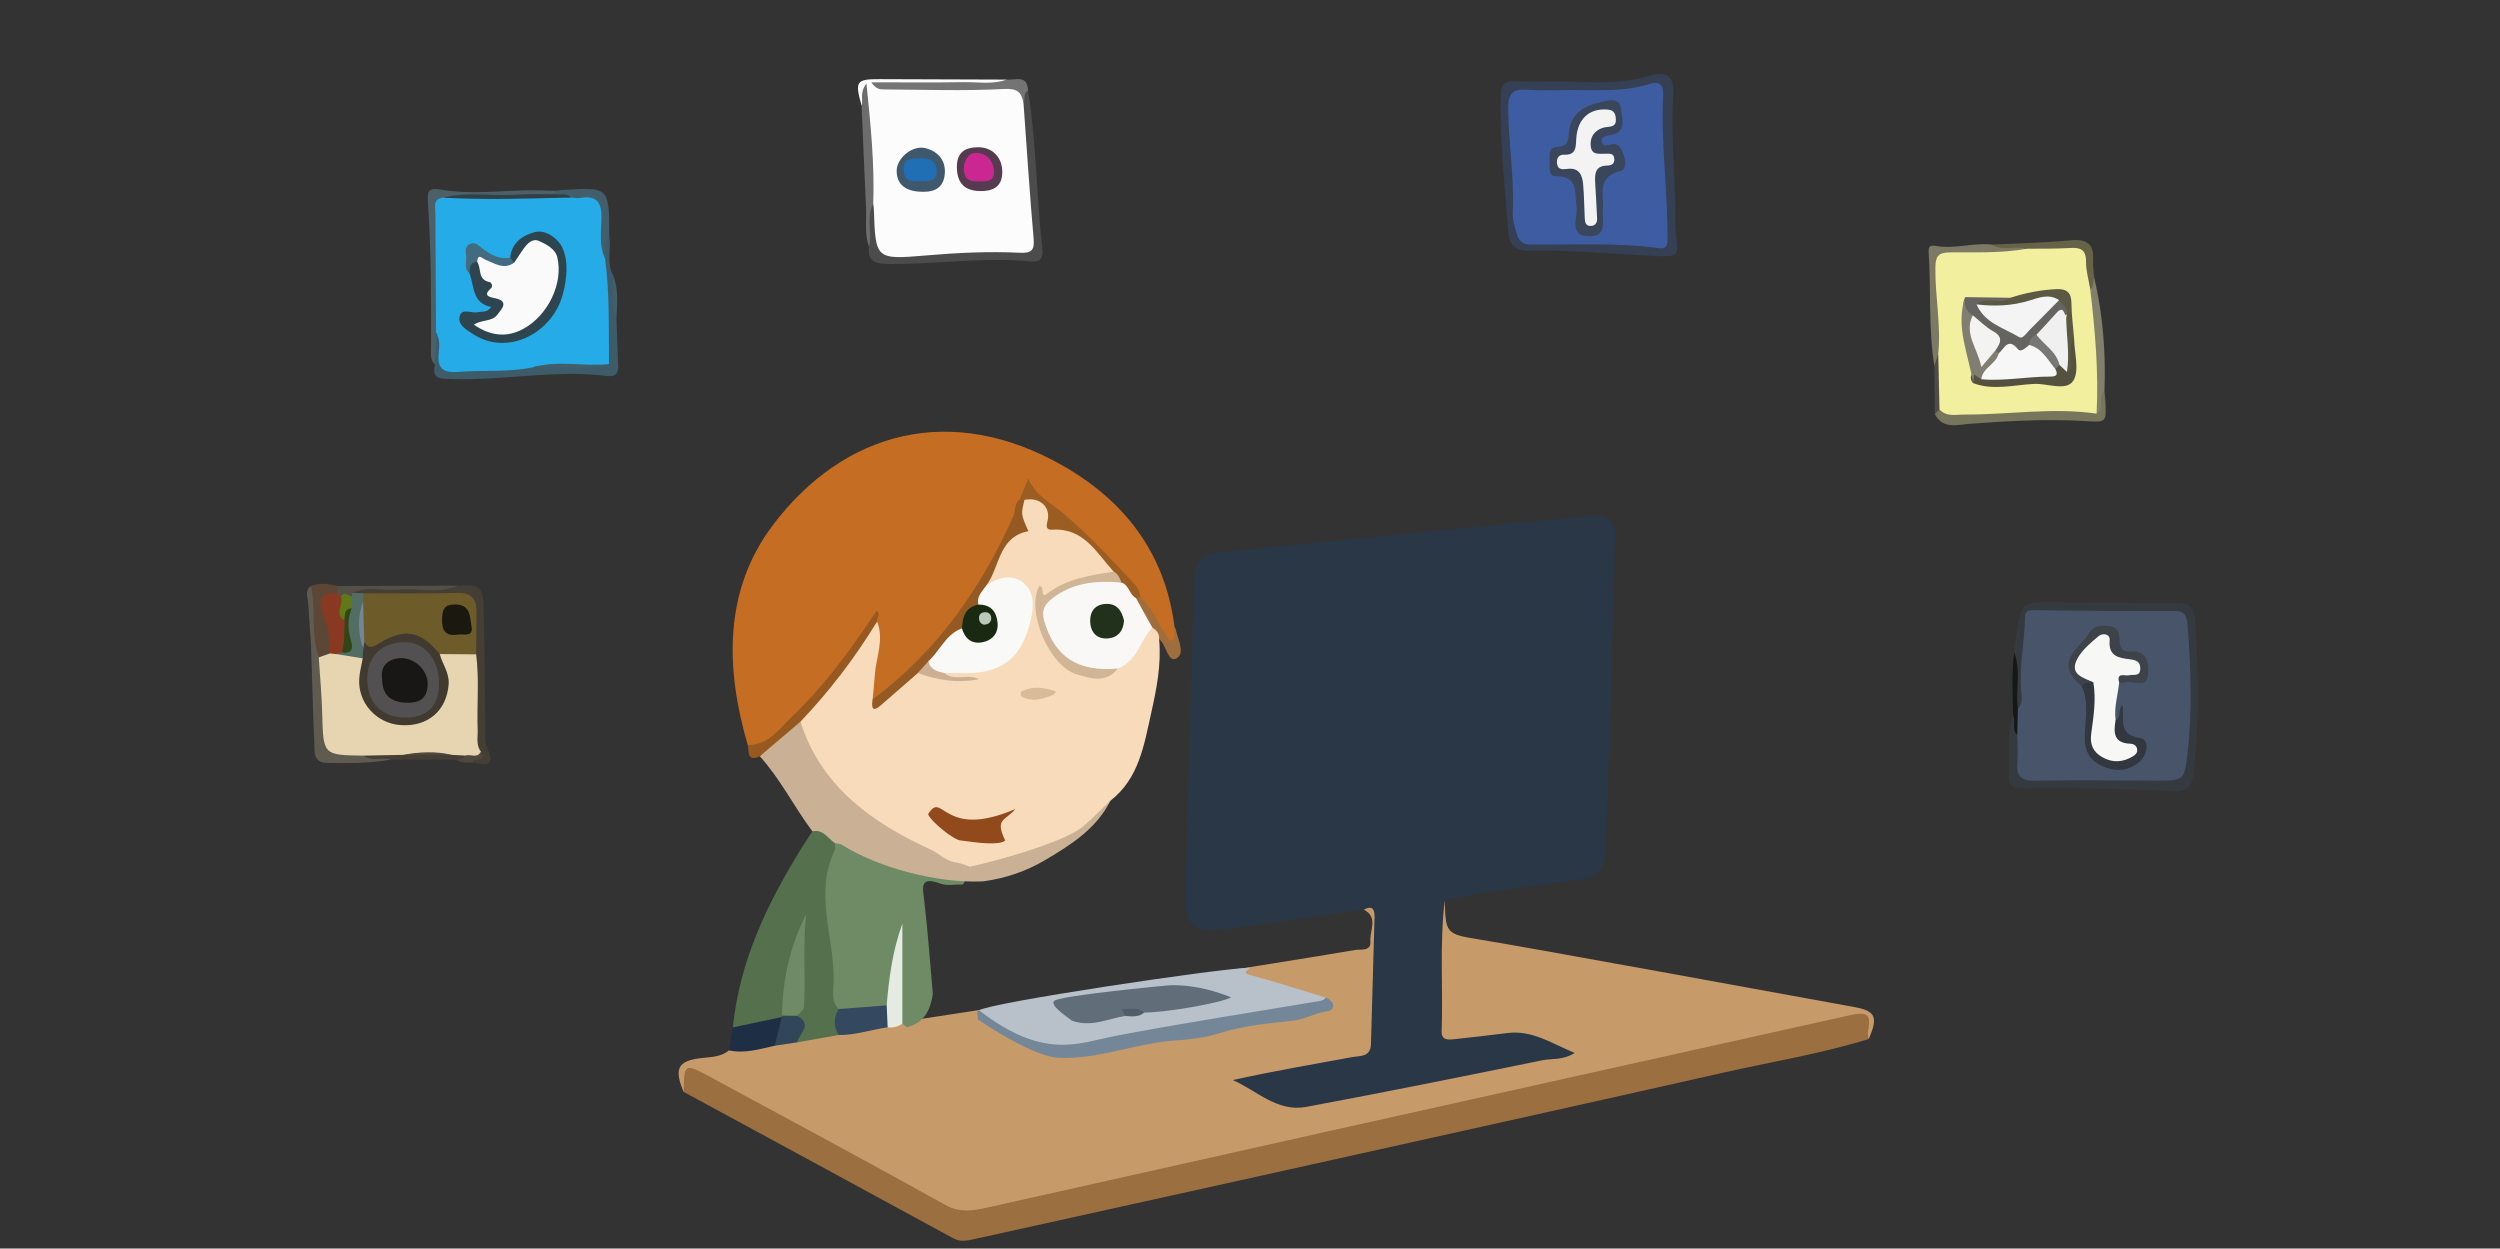
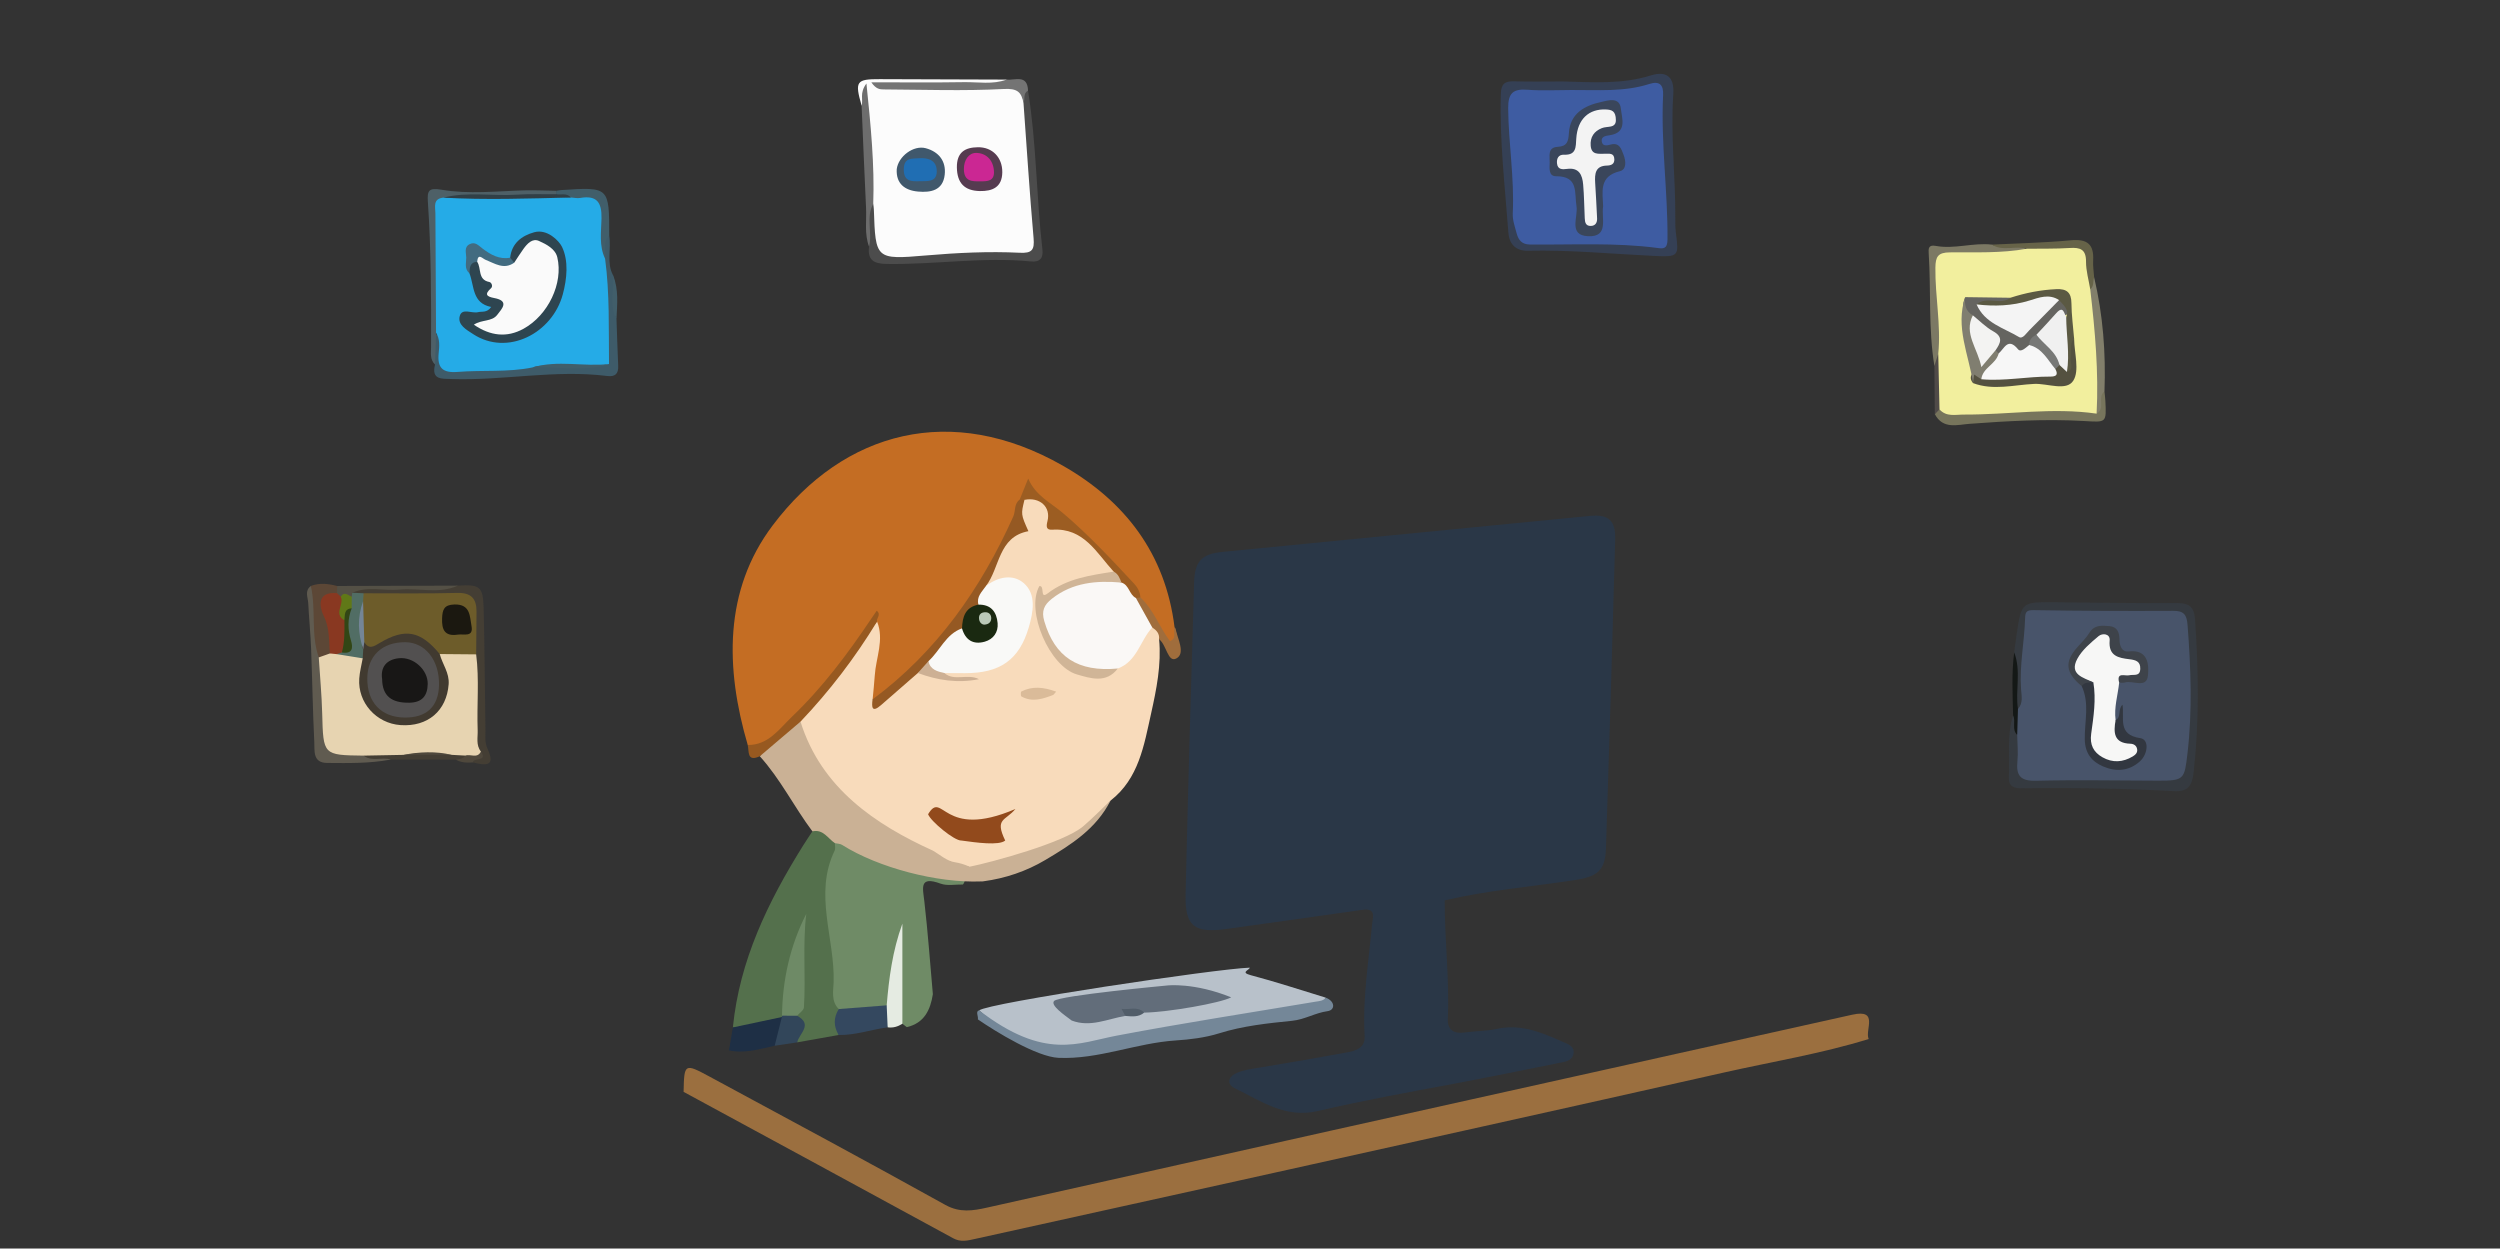
<svg xmlns="http://www.w3.org/2000/svg" version="1.1" id="Capa_1" x="0px" y="0px" width="600px" height="299.643px" viewBox="0 0 600 299.643" enable-background="new 0 0 600 299.643" xml:space="preserve">
  <rect x="0" y="0" width="600" height="299.643" fill="#333333" stroke="none" />
  <g>
    <path fill="#2A3747" d="M327.329,218.313c-11.039,1.558-22.072,3.141-33.117,4.656c-7.614,1.045-9.844-0.706-9.669-8.292   c0.575-25.015,1.296-50.026,2.051-75.036c0.152-5.026,1.917-6.704,6.821-7.186c29.388-2.887,58.773-5.767,88.163-8.637   c4.415-0.431,6.191,1.054,6.068,5.593c-0.669,24.71-1.4,49.42-2.213,74.125c-0.177,5.372-1.952,6.835-7.521,7.688   c-10.396,1.591-20.91,2.449-31.185,4.86c-0.031,9.468,1.171,18.9,0.743,28.384c-0.129,2.831,1.583,3.688,4.11,3.324   c2.539-0.364,5.158-0.312,7.634-0.855c5.73-1.268,10.701,0.819,15.679,3.032c1.3,0.578,3.153,1.097,2.731,3.02   c-0.38,1.729-2.161,1.856-3.646,2.154c-8.574,1.718-17.141,3.493-25.737,5.094c-10.677,1.988-21.373,3.932-31.938,6.404   c-7.858,1.84-13.664-2.419-19.928-5.449c-1.975-0.955-1.742-2.69,0.401-3.663c1.663-0.752,3.479-0.973,5.266-1.265   c7.145-1.167,14.276-2.402,21.396-3.719c2.269-0.42,4.235-1.21,4.078-3.915c-0.526-9.061,0.974-17.964,1.797-26.925   C329.438,220.393,330.338,218.044,327.329,218.313z" />
-     <path fill="#C79A6A" d="M327.329,218.313c2.345-1.258,2.598,0.314,2.555,1.989c-0.263,10.086-0.589,20.171-0.85,30.258   c-0.081,3.22-2.693,2.813-4.57,3.157c-9.468,1.747-18.954,3.354-28.585,5.5c5.758,2.522,10.64,7.734,17.604,6.438   c18.937-3.521,37.814-7.337,56.687-11.19c2.308-0.472,4.825,0.052,7.766-1.756c-5.589-2.322-10.18-5.508-16.103-4.786   c-4.183,0.509-8.361,1.021-12.553,1.458c-1.467,0.153-3.369,0.461-3.285-1.854c0.378-10.479-0.518-20.991,0.741-31.446   c0.245,7.813,0.198,8.107,8.179,9.373c9.688,1.533,74.704,13.425,90.211,16.254c5.025,0.917,5.676,2.428,3.356,7.66   c-2.551-4.863-2.522-4.743-8.063-3.54c-45.046,9.79-89.951,20.188-135.015,29.903c-22.674,4.891-45.289,10.05-67.897,15.229   c-4.841,1.107-8.989,0.51-13.367-1.957c-17.452-9.829-35.379-18.794-52.791-28.708c-4.791-2.729-4.827-2.663-7.283,1.75   c-2.33-5.552-1.415-7.415,4.115-8.094c2.366-0.289,4.796-0.209,6.771-1.865c3.393-1.703,7.283-0.856,10.763-2.124   c1.854-0.37,3.679-0.936,5.592-0.981c3.345-0.285,6.535-1.459,9.88-1.732c3.819-0.005,7.441-1.292,11.189-1.746   c1.378-0.061,2.735-0.414,4.128-0.32c0.705,0.151,100.271-15.667,108.652-17.181c1.378-0.248,3.959,0.417,3.742-2.089   C328.676,223.37,330.893,220.183,327.329,218.313z" />
    <path fill="#C46D23" d="M179.454,178.792c-5.391-18.423-5.773-37.096,5.987-52.696c17.184-22.793,43.03-29.495,69.588-14.363   c15.007,8.551,24.675,21.177,26.86,38.788c0.448,1.405,1.131,3.183-0.485,3.927c-1.973,0.912-2.205-1.45-3.03-2.471   c-1.958-2.416-3.262-5.281-5.085-7.793c-4.356-7.729-11.321-13.094-17.556-19.089c-2.759-2.653-5.798-5.069-8.834-7.473   c-0.742,0.847-0.836,1.948-1.396,2.814c-6.792,18.015-17.145,33.526-32.218,45.684c-1.208,0.975-2.396,3.021-4.484,1.237   c-1.217-3.037,0.092-5.959,0.491-8.896c0.386-2.846,0.785-5.67,0.634-8.512c0.596-0.028-0.45-0.024-0.033-0.439   c0.301-0.299-0.115-0.688-0.229-0.475c-4.195,7.714-10.236,14.021-15.741,20.735c-2.894,3.526-6.586,6.145-10.166,8.874   C182.445,179.646,180.942,180.524,179.454,178.792z" />
    <path fill="#F8DBBB" d="M276.671,150.211c-1.62-0.029-2.563,1-2.98,2.311c-1.08,3.38-3.68,5.37-6.29,7.392   c-4.278,2.278-8.22,1.869-11.568-1.12c-4.762-4.26-5.83-9.979-6.459-15.892c0.398-0.13,0.64-0.01,0.76,0.342   c5.82-2.2,11.93-3.562,17.67-5.99c-3.063-4.609-6.521-8.87-11.83-10.939c-1.65-0.648-2.59-0.891-3-3.01   c-0.67-3.431-4.979-5.04-7.66-3.391c-0.6,1.68-1.43,3.318-0.75,5.18c0.26,0.7,0.58,1.421-0.318,1.95   c-4.62,2.729-5.012,8.261-7.94,12.108c-0.49,0.642-0.16,1.42,0.64,1.842c0.92,0.061,1.75-0.33,2.63-0.5   c4.771-0.9,6.45,0.42,6.632,5.158c0.31,8.66-5.16,14.38-13.95,14.71c-2.01,0.07-4.271-0.58-5.83,1.42   c0.359,0.41,0.75,0.7,1.14,0.882c0.65,0.17,1.29,0.3,1.94,0.38c1.398-0.05,2.8-0.562,3.96-0.239c-1.33,0.38-2.65,0.409-3.96,0.239   c-0.66,0.021-1.312-0.062-1.94-0.38c-2.09-0.521-4.18-1.359-6.318-1.91c-2.762-0.021-3.87,2.46-5.78,3.721   c-1.91,1.271-2.86,4.39-6.04,3.38c0.17-1.898,0.39-3.79,0.51-5.688c0.271-4.33,2.32-8.58,0.562-12.99   c-6.711,7.67-12.381,16.17-18.95,23.96c-0.38,0.45,0.18-0.109-0.08,0.431c2.29,13.852,27.359,32.229,41.81,34.642   c0.32,0.271,8.62-2.58,8.99-2.36c3.79,0.9,7.29,0.29,10.68-1.688c5.352-3.109,9.86-7.119,13.591-12.029   c6.779-5.28,8.029-13.312,9.71-20.84c1.29-5.802,2.512-11.79,1.932-17.87C279.271,151.591,278.021,150.871,276.671,150.211z" />
    <path fill="#9B6F3F" d="M164.063,262.048c0.14-6.814,0.194-6.917,6.216-3.671c18.916,10.198,37.841,20.385,56.627,30.814   c3.458,1.919,6.618,1.384,9.934,0.646c27.52-6.119,55.017-12.335,82.532-18.467c41.719-9.299,83.446-18.537,125.163-27.839   c6.497-1.448,2.976,3.66,3.945,5.834c-11.374,3.518-23.124,5.426-34.706,8.035c-38.904,8.774-77.849,17.377-116.779,26.023   c-21.012,4.665-42.03,9.287-63.045,13.933c-1.754,0.389-3.383,0.813-5.206-0.185C207.207,285.424,185.63,273.746,164.063,262.048z" />
    <path fill="#6F8B66" d="M217.635,246.515c-0.354-0.271-0.71-0.539-1.064-0.808c-2.216-4.418-1.065-9.071-0.837-13.627   c0.105-2.073,0.521-4.153,0.688-5.849c0.16-0.983-0.732-0.693-0.13-0.698c0.111-0.002,0.18,0.147,0.101,0.425   c-1.482,5.146-1.063,10.711-3.411,15.681c-3.845,1.274-7.707,2.343-11.796,1.211c-3.255-2.832-2.757-6.893-2.886-10.456   c-0.205-5.717-0.767-11.408-1.323-17.065c-0.471-4.788,0.295-8.911,2.851-12.837c1.186-1.175,2.488-0.806,3.705-0.146   c7.991,4.32,16.341,7.298,25.597,7.014c0.742-0.021,1.443,0.344,2.049,0.816c0.487,0.726,0.495,1.43-0.087,2.11   c-1.789-0.041-3.746,0.375-5.336-0.209c-5.209-1.913-4.289,0.994-3.914,4.265c0.852,7.401,1.383,14.842,2.044,22.266   C223.288,242.418,221.817,245.537,217.635,246.515z" />
    <path fill="#54704C" d="M200.376,202.359c-0.014,0.604,0.175,1.302-0.063,1.792c-5.062,10.479,0.087,21.073-0.242,31.606   c-0.062,1.962-0.655,4.583,1.235,6.41c0.458,2.079,0.488,4.159-0.03,6.231c-3.315,0.592-6.635,1.181-9.953,1.771   c-0.407-2.313,0.92-4.696-0.304-6.979c1.423-4.069,0.768-8.295,0.887-12.458c0.072-2.498-0.098-5.011,0.281-6.499   c-2.099,5.493-2.493,12.363-3.764,19.063c-0.188,0.438-0.461,0.805-0.819,1.116c-3.747,1.577-7.494,3.148-11.712,2.17   c1.59-16.114,8.451-30.193,16.869-43.669c0.714-1.146,1.477-2.262,2.217-3.39C198.028,198.086,199.412,199.822,200.376,202.359z" />
    <path fill="#CAB195" d="M266.53,192.121c-3.38,6.778-9.51,10.641-15.68,14.29c-4.53,2.688-9.54,4.391-14.83,5.101l-0.568,0.029   c-10.472,0.42-24.66-3.271-33.36-8.771c-0.47-0.3-1.14-0.278-1.71-0.41c-1.71-1.13-2.8-3.42-5.4-2.83   c-4.41-5.88-7.66-12.55-12.63-18.028c2.33-3.87,5.67-6.54,9.771-8.312c4.988,16.03,18.05,24.722,31.71,30.932   c1.77,1,3.398,2.55,5.409,2.83c0.949,0.14,2.25,0.5,3.461,1.061c5.22-1.051,22.688-5.761,27.289-9.721   C262.261,196.341,264.36,194.191,266.53,192.121z" />
    <path fill="#B8C1CA" d="M234.998,242.497c2.114-1.801,57.118-10.024,64.946-10.259c-0.071,0.595-2.353,1.122,0.203,1.798   c6.063,1.6,12.027,3.575,18.031,5.4c-0.592,2.548-2.955,2.454-4.685,2.717c-19.377,2.943-38.594,6.89-58.004,9.572   C250.23,252.455,238.972,246.448,234.998,242.497z" />
    <path fill="#975920" d="M192.124,173.187c-3.256,2.771-6.515,5.541-9.771,8.313c-3.146,1.436-2.546-1.146-2.899-2.705   c4.972,0.068,7.621-3.926,10.567-6.735c7.37-7.028,13.479-15.207,19.151-23.678c0.397-0.597,0.812-1.186,1.247-1.815   c1.178,1.021-0.165,1.784,0.074,2.604C205.227,157.83,199.106,165.839,192.124,173.187z" />
    <path fill="#CAB195" d="M236.021,211.512c-0.17,0.05-0.358,0.06-0.568,0.029L236.021,211.512z" />
    <path fill="#1E2F45" d="M175.892,246.584c3.92-0.835,7.839-1.668,11.759-2.502c0.912,2.67,0.825,5.089-1.727,6.892   c-3.615,0.806-7.196,1.938-10.978,1.115C175.263,250.253,175.578,248.419,175.892,246.584z" />
    <path fill="#A06D3C" d="M278.168,153.411c0.161-1.35-0.622-2.149-1.627-2.823c-3.229-1.271-3.712-4.088-3.97-7.035   c0.337-0.371,0.719-0.408,1.139-0.152c3.151,2.931,4.525,7.053,7.077,10.468c1.734-0.633,0.712-2.24,1.104-3.348   c0.084,0.121,0.217,0.232,0.243,0.364c0.484,2.474,2.468,5.961,0.165,7.157C280.258,159.103,279.978,154.732,278.168,153.411z" />
    <path fill="#BF8A94" d="M281.52,219.183" />
    <path fill="#748798" d="M234.998,242.497c15.813,12.114,23.813,7.8,33.037,6.051c15.85-3.01,31.805-5.466,47.717-8.146   c0.886-0.146,1.81-0.158,2.428-0.965c2.293,0.869,2.292,2.988,0.431,3.243c-2.976,0.408-5.459,2.004-8.511,2.313   c-5.864,0.593-11.807,1.214-17.502,3.005c-3.373,1.06-7.142,1.499-10.364,1.707c-9.573,0.613-18.589,4.603-28.198,4.177   c-5.202-0.23-15.102-6.303-19.348-9.227C234.855,243.929,234.044,242.698,234.998,242.497z" />
    <path fill="#E5EBE2" d="M212.806,241.281c0.55-6.528,1.371-13.006,3.765-19.606c0,8.313,0,16.174,0,24.034   c-1.083,0.678-2.24,1.034-3.531,0.851C211.674,244.855,211.581,243.099,212.806,241.281z" />
    <path fill="#34485F" d="M212.806,241.281c0.077,1.761,0.155,3.521,0.232,5.277c-3.934,0.537-7.733,1.913-11.764,1.843   c-1.233-2.084-1.255-4.159,0.029-6.231C205.139,241.873,208.972,241.577,212.806,241.281z" />
    <path fill="#32465A" d="M185.924,250.974c0.576-2.299,1.152-4.596,1.728-6.893c0,0.001,0.027-0.319,0.027-0.319   c1.213-0.814,2.422-0.975,3.625,0.021c3.902,2.117,0.492,4.257,0.017,6.388C189.523,250.438,187.724,250.705,185.924,250.974z" />
    <path fill="#955923" d="M220.284,161.521c-2.933,2.558-5.864,5.109-8.791,7.668c-2.256,1.973-2.32,0.562-2.078-1.338   c15.414-11.422,25.984-26.557,33.763-43.866c0.604-1.347,0.144-3.073,1.556-4.084c0.403-0.405,0.78-0.386,1.138,0.065   c-0.859,3.475-0.859,3.475,0.944,7.52c-7.323,1.367-6.793,8.815-10.231,13.209c0.57,1.878-0.754,3.175-1.424,4.67   c-1.824,1.361-2.892,3.24-3.615,5.353c-2.912,2.51-5.118,5.68-7.811,8.396C222.81,160.237,221.449,160.736,220.284,161.521z" />
    <path fill="#9C5D22" d="M245.87,119.966c-0.379-0.021-0.759-0.044-1.138-0.065c0.613-1.521,1.229-3.043,2.035-5.053   c1.738,4.084,5.351,5.766,8.193,8.163c6.244,5.263,11.759,11.203,17.296,17.146c0.835,0.896,1.346,1.993,1.451,3.243   c-0.368,0.037-0.734,0.072-1.104,0.108c-2.241,0.072-2.639-2.095-3.908-3.207c-0.952-0.815-0.781-2.142-1.41-3.107   c-4.124-4.503-7.155-10.57-14.739-10.064c-1.462,0.098-1.484-0.75-1.149-2.072C252.258,121.653,249.521,119.226,245.87,119.966z" />
    <path fill="#FAF8F6" d="M269.155,139.818c1.861,0.567,1.835,2.897,3.452,3.69c1.313,2.36,2.623,4.72,3.936,7.079   c-2.922,3.146-3.627,8.147-8.268,9.854c-8.837,3.629-19.931-4.725-18.779-14.14c0.095-0.777,0.458-1.396,0.966-1.982   C254.427,139.736,262.829,137.702,269.155,139.818z" />
    <path fill="#F9F9F7" d="M234.824,145.113c-0.514-1.907,0.836-3.077,1.759-4.419c2.873-2.295,6.507-2.979,9.086-0.771   c3.145,2.688,2.279,7.071,1.245,10.618c-2.302,7.891-6.96,11.021-15.304,11.021c-1.651-0.001-3.307-0.018-4.961-0.024   c-2.362,0.519-4.308,0.465-3.838-2.846c2.799-2.519,4.168-6.501,8.072-7.89c0.452,0.082,0.869,0.261,1.215,0.556   c1.806,1.542,3.783,2.396,5.367-0.017c1.464-2.229,0.318-3.979-1.776-5.217C235.301,145.893,235.021,145.529,234.824,145.113z" />
    <path fill="#D0B597" d="M269.155,139.818c-5.978-0.522-11.688-0.056-16.681,3.861c-1.898,1.49-2.565,2.943-1.846,5.4   c2.524,8.604,8.041,12.252,17.646,11.363c-2.795,3.675-6.628,2.34-9.829,1.416c-6.531-1.883-12.349-15.197-8.998-21.199   c1.398-0.173,0.021,3.263,1.957,1.776c4.741-3.633,10.307-4.369,15.884-5.244C268.381,137.734,268.745,138.793,269.155,139.818z" />
    <path fill="#924A1C" d="M241.25,201.728c-1.485,1.262-6.97,0.494-10.5,0c-1.676,0.121-7.4-4.633-8.008-6.311   c3.593-5.945,3.383,6.311,20.959-1.262C241.282,197.068,238.665,196.37,241.25,201.728z" />
    <path fill="#DABB99" d="M253.479,165.995c-0.522,0.584-0.604,0.749-0.727,0.796c-2.5,0.961-5.023,1.813-7.615,0.359   c-0.187-0.104-0.188-1.103-0.022-1.187C247.729,164.644,250.358,164.857,253.479,165.995z" />
    <path fill="#CDB094" d="M222.813,158.691c0.463,2.052,2.145,2.458,3.838,2.846c2.419,2.066,5.561,0.043,8.315,1.47   c-5.192,1.021-9.986,0.261-14.683-1.484C221.128,160.577,221.971,159.635,222.813,158.691z" />
    <path fill="#626D7A" d="M295.49,239.361c-2.567,1.37-15,3.562-20.89,3.67c-1.5-0.06-3.01,0.03-4.51-0.09   c0.14,0.222,0.16,0.49-0.021,0.88c-4.26,0.71-8.39,2.812-12.857,1.11c-1.723-1.301-5.2-3.66-4.223-4.7   c1.23-1.311,27.22-3.723,27.22-3.723S286.561,235.762,295.49,239.361z" />
    <path fill="#6E8A66" d="M191.305,243.782c-1.208-0.008-2.417-0.014-3.625-0.021c0.123-8.542,1.896-16.7,5.827-24.432   c-0.91,7.494-0.084,14.979-0.563,22.434C192.901,242.47,191.875,243.111,191.305,243.782z" />
    <path fill="#515D69" d="M270.066,243.82c-0.3-0.563-0.598-1.13-0.896-1.692c1.813,0.281,3.847-0.743,5.435,0.9   C273.247,244.173,271.648,243.95,270.066,243.82z" />
    <path fill="#1A2911" d="M234.824,145.113c3.02-0.062,4.377,1.749,4.605,4.441c0.188,2.188-1.018,3.859-3.089,4.448   c-2.757,0.782-4.663-0.379-5.457-3.198C230.98,148.063,231.663,145.731,234.824,145.113z" />
-     <path fill="#22311B" d="M269.766,148.92c-0.155,2.614-1.588,4.142-3.895,4.306c-2.67,0.191-4.167-1.513-4.229-4.128   c-0.055-2.403,1.226-4.028,3.729-4.159C268.142,144.794,269.24,146.674,269.766,148.92z" />
    <g>
      <path fill="#FCFCFC" d="M206.785,25.344c-1.679-5.832-1.289-6.375,4.373-6.347c10.138,0.05,20.274,0.072,30.411,0.106    c-0.837,2.425-2.945,1.648-4.579,1.666c-8.487,0.089-16.978,0.042-25.466,0.051c8.147-0.021,16.294,0.01,24.44-0.005    c1.499-0.002,3.128,0.379,4.475-0.134c4.045-1.548,5.478,0.431,5.989,3.985c1.223,11.293,1.327,22.678,2.832,33.947    c0.208,1.557-0.613,2.574-2.239,2.816c-0.446,0.066-0.897,0.112-1.348,0.094c-10.208-0.434-20.369,0.658-30.556,0.897    c-4.824,0.113-5.743-0.778-6.27-5.562c-0.262-2.389-0.063-4.808-0.087-7.199c0.646-8.033-1.013-15.99-0.906-24.016    C207.879,24.167,207.318,24.829,206.785,25.344z" />
      <path fill="#4C4C4C" d="M209.578,48.921c0.051,0.448,0.135,0.894,0.147,1.343c0.403,11.952,0.413,12.075,12.503,11.045    c7.515-0.64,15.021-1.017,22.538-0.646c2.925,0.144,3.541-0.688,3.291-3.522c-0.946-10.778-1.632-21.581-2.415-32.375    c0.121-1.091-1.126-2.674,1.082-3.016c2.049,12.621,1.979,25.434,3.454,38.104c0.245,2.104-0.583,3.104-2.794,2.892    c-11.568-1.129-23.089,0.79-34.647,0.603c-3.034-0.048-4.591-0.963-4.163-4.171c-0.523-2.795-0.154-5.617-0.23-8.425    C208.321,49.914,208.197,48.874,209.578,48.921z" />
      <path fill="#747474" d="M246.727,21.749c-1.274,0.676-0.651,2.035-1.082,3.016c-0.498-2.64-1.424-3.582-4.719-3.408    c-9.598,0.508-19.241,0.159-28.867,0.103c-0.846-0.005-1.805-0.038-2.942-1.708c7.767,0,14.982,0.085,22.198-0.037    c3.418-0.06,6.901,0.633,10.256-0.608C243.634,19.318,246.593,17.777,246.727,21.749z" />
      <path fill="#6D6D6D" d="M209.578,48.921c-1.826,3.271-0.153,6.886-1.004,10.254c-1.154-3.025-0.569-6.19-0.722-9.293    c-0.396-8.178-0.718-16.359-1.067-24.539c0.442-1.408-0.574-2.993,1.16-5.302C208.995,30.248,209.91,39.534,209.578,48.921z" />
      <path fill="#40586C" d="M215.215,40.614c0.367-3.09,4.039-5.847,6.993-5.036c3.059,0.838,4.9,3.057,4.521,6.375    c-0.435,3.782-3.358,4.286-6.383,4.024C217.099,45.697,215.029,44.033,215.215,40.614z" />
      <path fill="#563B50" d="M240.551,41.344c-0.045,3.604-2.367,4.573-5.416,4.509c-3.633-0.077-5.435-1.905-5.484-5.667    c-0.047-3.598,1.896-4.812,5.061-4.85C238.182,35.295,240.581,37.795,240.551,41.344z" />
      <path fill="#206EB3" d="M220.749,43.492c-2.05,0.056-3.889,0.078-3.838-2.896c0.047-2.789,1.848-2.49,3.644-2.618    c2.445-0.174,4.328,0.633,4.265,3.259C224.758,43.777,222.5,43.432,220.749,43.492z" />
      <path fill="#CB2793" d="M235.306,43.517c-2.061,0.037-3.943,0.036-3.972-2.923c-0.021-2.195,1.178-3.873,2.859-3.892    c2.324-0.026,4.144,1.549,4.352,4.271C238.736,43.483,237.055,43.529,235.306,43.517z" />
    </g>
    <g>
      <path fill="#353A40" d="M483.406,156.582c0.199-1.479,0.378-2.961,0.604-4.438c1.162-7.667,1.166-7.668,9.08-7.601    c9.785,0.082,19.57,0.26,29.355,0.194c3.051-0.02,4.164,0.936,4.378,4.093c0.823,12.188,1.021,24.335-0.349,36.507    c-0.356,3.154-1.291,4.717-4.628,4.54c-12.178-0.644-24.366-0.864-36.563-0.692c-1.912,0.027-3.289-0.396-3.157-2.704    c0.273-4.935-0.519-9.938,1.018-14.787c1.698,1.313,1.316,3.445,2.051,5.141c1.036,9.119,1.036,9.12,10.304,9.119    c7.528-0.001,15.06,0.001,22.588,0.016c2.992,0.005,4.817-0.959,5.274-4.188c1.446-10.202,1.428-20.39,0.168-30.606    c-0.318-2.609-1.844-3.165-4.017-3.183c-9.787-0.083-19.577,0.084-29.362-0.1c-2.27-0.043-2.68,1.135-2.904,3.043    c-0.543,4.646-0.775,9.291-0.823,13.965c-0.021,1.952,0.571,4.375-2.104,5.392C482.852,165.799,484.572,161.096,483.406,156.582z" />
      <path fill="#141816" d="M483.406,156.582c1.722,4.432,0.236,9.073,0.899,13.577c1.505,2.119,1.541,4.201-0.177,6.231    c-1.384-1.346-0.272-3.213-0.984-4.697C483.034,166.653,482.75,161.61,483.406,156.582z" />
      <path fill="#48546A" d="M484.131,176.393c0.059-2.077,0.115-4.155,0.177-6.231c1.289-1.416,0.854-3.177,0.744-4.756    c-0.407-5.74,0.816-11.37,0.974-17.065c0.042-1.469,0.34-1.938,2.068-1.907c11.144,0.187,22.29,0.215,33.437,0.164    c2.506-0.012,3.286,0.828,3.479,3.36c0.796,10.335,1.191,20.628-0.028,30.977c-0.716,6.074-0.779,6.438-6.976,6.425    c-9.792-0.021-19.588-0.224-29.371,0.021c-3.733,0.093-4.796-1.226-4.455-4.664C484.388,180.628,484.16,178.5,484.131,176.393z" />
      <path fill="#F7F7F6" d="M508.601,163.831c-0.313,2.998-1.271,5.933-0.854,8.999c1.002,2.165,1.407,4.473,4.512,5.287    c2.082,0.547,1.87,2.898,0.04,4.24c-2.373,1.737-4.996,1.854-7.584,0.41c-2.347-1.308-4.028-3.001-3.609-6.057    c0.544-3.981,0.382-7.998,0.271-12.001c-4.986-3-5.3-5.026-1.43-9.39c0.602-0.674,1.183-1.36,1.77-2.048    c2.46-2.87,4.742-2.644,5.844,0.893c0.656,2.104,1.752,3.066,3.69,3.266c2.183,0.224,3.416,1.313,3.24,3.483    c-0.173,2.122-2.01,1.85-3.47,1.963C510.105,162.951,509.21,163.011,508.601,163.831z" />
      <path fill="#323740" d="M502.403,163.754c0.699,4.157,0.04,8.273-0.521,12.366c-0.359,2.625,0.537,4.394,2.706,5.624    c2.438,1.381,4.883,1.222,7.271-0.198c0.689-0.41,1.215-0.948,1.047-1.793c-0.163-0.829-0.805-1.233-1.624-1.259    c-4.02-0.123-4.06-2.716-3.538-5.664c1.461-0.735,0.45-2.535,1.652-3.701c0.528,3.225-1.302,7.209,4.271,8.026    c2.183,0.32,1.866,3.799-0.084,5.567c-2.579,2.339-5.699,2.567-8.798,1.243c-2.783-1.188-4.395-3.174-4.44-6.561    c-0.063-4.236,1.196-8.591-0.729-12.727C499.906,162.452,501.286,163.501,502.403,163.754z" />
      <path fill="#3E434A" d="M502.403,163.754c-0.999,0.097-2.107-0.144-2.784,0.929c-3.924-3.249-4.2-5.825-1.039-9.372    c0.997-1.119,2.106-2.183,2.878-3.446c1.206-1.972,3.015-1.742,4.798-1.597c1.903,0.157,2.4,1.526,2.417,3.201    c0.013,1.498,0.565,3.064,2.163,2.876c4.797-0.569,4.919,3.248,4.675,5.766c-0.314,3.229-3.646,1.104-5.561,1.69    c-0.415,0.127-0.896,0.026-1.35,0.03c-0.716-2.633,1.419-1.514,2.411-1.765c1.063-0.268,2.589,0.391,2.652-1.537    c0.062-1.813-1.091-2.127-2.612-2.312c-2.602-0.316-5.064-0.753-4.734-4.509c0.146-1.655-1.739-1.814-2.657-1.039    c-1.906,1.61-3.987,3.335-5.123,5.476C496.559,161.878,499.992,162.627,502.403,163.754z" />
    </g>
    <path fill="#BAC9B8" d="M236.228,149.916c-0.586-0.018-1.146-0.513-1.253-1.32c-0.144-1.094,0.466-1.675,1.563-1.66   c0.938,0.017,1.381,0.701,1.357,1.475C237.877,149.155,237.461,149.848,236.228,149.916z" />
    <g>
      <path fill="#354055" d="M375.145,19.552c7.053,0.179,14.129,0.725,21.049-1.445c3.677-1.15,5.688,0.237,5.397,4.482    c-0.679,9.912,0.538,19.806,0.481,29.715c-0.006,1.202-0.012,2.417,0.144,3.605c0.722,5.604,0.73,5.791-5.322,5.508    c-10.063-0.475-20.102-1.473-30.191-1.238c-2.992,0.068-4.497-1.662-4.693-4.357c-0.817-11.083-2.144-22.137-1.808-33.292    c0.074-2.469,0.988-3.075,3.22-3.01C367.323,19.637,371.235,19.552,375.145,19.552z" />
      <path fill="#3E5CA2" d="M377.069,21.603c6.301-0.046,12.652,0.518,18.805-1.46c2.412-0.772,3.388,0.25,3.27,2.65    c-0.564,11.595,1.148,23.124,1.055,34.713c-0.019,2.281-1.063,2.185-2.374,2.011c-10.195-1.353-20.441-0.726-30.669-0.835    c-1.9-0.021-2.729-1.063-3.144-2.621c-0.423-1.595-1.029-3.25-0.949-4.85c0.418-8.448-1.032-16.804-1.099-25.233    c-0.029-3.747,1.267-4.697,4.711-4.433C370.117,21.809,373.602,21.603,377.069,21.603z" />
      <path fill="#3A465B" d="M384.75,49.512c-0.471,2.884,1.479,7.419-3.623,7.178c-4.793-0.227-2.342-4.617-2.768-7.191    c-0.535-3.248,0.563-7.226-4.908-7.204c-1.825,0.006-1.563-1.939-1.523-3.233c0.048-1.532-0.604-3.686,1.921-3.821    c2.293-0.123,2.572-1.363,2.68-3.25c0.275-4.776,3.766-6.646,7.738-7.514c1.563-0.341,4.43-1.354,4.745,1.616    c0.248,2.34,1.6,5.759-2.753,6.375c-0.881,0.124-2.014,0.296-1.836,1.471c0.184,1.229,1.237,0.992,2.15,0.75    c2.118-0.562,2.55,1.092,3.082,2.465c0.581,1.492,0.765,3.537-0.896,3.938C383.652,42.322,384.658,46.112,384.75,49.512z" />
      <path fill="#F3F3F3" d="M387.808,28.834c-0.007,0.313,0.012,1.263-1.167,1.515c-0.731,0.158-1.527,0.131-2.206,0.404    c-1.873,0.751-2.839,2.165-2.67,4.23c0.185,2.268,1.905,1.895,3.372,1.919c1.021,0.02,2.249-0.295,2.304,1.319    c0.037,1.17-0.771,1.495-1.771,1.517c-2.837,0.063-2.946,2.008-2.832,4.102c0.154,2.853,0.354,5.703,0.463,8.559    c0.036,0.961-0.337,1.797-1.504,1.826c-1.244,0.03-1.411-0.881-1.457-1.82c-0.132-2.7-0.146-5.415-0.382-8.107    c-0.196-2.271-0.945-4.154-3.88-3.759c-1.032,0.139-2.229,0.22-2.394-1.289c-0.133-1.208,0.339-2.174,1.688-2.12    c2.979,0.121,2.803-1.865,2.935-3.913c0.3-4.625,3.021-7.133,7.127-6.942C386.826,26.338,387.799,26.625,387.808,28.834z" />
    </g>
    <g>
      <path fill="#3E5B69" d="M147.958,76.518c0.132,3.75,0.232,7.502,0.41,11.249c0.092,1.978-0.735,2.714-2.697,2.468    c-12.479-1.57-24.879,1.156-37.342,0.731c-2.362-0.081-4.843,0.202-3.918-3.479c-0.573-2.418-0.416-4.848-0.12-7.277    c2.765,0.046,2.291,2.337,2.371,3.854c0.154,2.939,1.652,3.779,4.325,3.802c5.677,0.05,11.333-0.034,16.956-0.896    c4.068,0.135,8.14,0.047,12.207,0.055c1.489,0.002,3.072,0.228,4.061-1.318c1.13-5.94,0.695-11.879,0.146-17.811    c-0.179-1.93-0.521-3.842-0.446-5.793c0.505-1.947-0.77-4.641,2.303-5.512c0.523,3.142-0.701,6.454,0.926,9.488    C148.18,69.497,146.753,73.111,147.958,76.518z" />
      <path fill="#4E6067" d="M104.651,79.862c-0.08,2.542-0.158,5.085-0.239,7.626c-1.278-1.199-0.961-2.782-0.955-4.254    c0.049-11.6,0.02-23.198-0.767-34.775c-0.185-2.729,0.19-3.453,3.303-2.921c6.546,1.118,13.215,0.333,19.835,0.153    c2.553-0.066,5.109,0.063,7.667,0.104c0.247,0.595,0.095,1.062-0.452,1.398c-6.67,1.485-13.438,0.357-20.149,0.716    c-1.918,0.103-3.938-0.371-5.605,1.027c-1.646,1.544-1.352,3.591-1.368,5.507c-0.06,6.612,0.016,13.229-0.044,19.84    C105.858,76.209,106.095,78.23,104.651,79.862z" />
      <path fill="#415E6A" d="M133.479,46.614c0.005-0.271,0.01-0.546,0.018-0.817c0.438-0.063,0.876-0.159,1.315-0.188    c11.408-0.749,11.408-0.748,11.4,10.982c-1.735,1.578-0.627,3.671-0.991,5.496c-3.341-1.467-1.986-4.501-2.094-6.878    c-0.27-5.845-0.132-5.851-5.621-6.737C136.112,47.963,134.512,47.898,133.479,46.614z" />
      <path fill="#415E6A" d="M147.958,76.518c-1.821-3.354-0.531-6.959-0.817-10.438C148.513,69.472,148.117,73.004,147.958,76.518z" />
      <path fill="#25ABE7" d="M137.012,47.396c0.744,0.046,1.513,0.236,2.228,0.114c3.98-0.683,5.201,1.011,5.122,4.911    c-0.063,3.196-0.633,6.56,0.861,9.664c1.124,8.396,0.846,16.845,0.938,25.278c-4.453,0.996-8.97,0.186-13.444,0.463    c-1.637,0.103-3.313-0.324-4.907,0.356c-5.938,1.214-11.987,0.595-17.962,1.077c-3.675,0.297-4.936-0.997-4.56-4.55    c0.169-1.604,0.319-3.332-0.638-4.852c-0.054-9.558-0.121-19.111-0.153-28.67c-0.005-1.531-0.662-3.469,1.883-3.756    C116.588,46.882,126.8,46.947,137.012,47.396z" />
      <path fill="#415E6A" d="M127.808,88.186c6.047-1.838,12.252-0.127,18.353-0.817C140.117,89.338,133.922,87.859,127.808,88.186z" />
      <path fill="#313F46" d="M137.012,47.396c-10.211,0.256-20.422,0.623-30.634,0.041c5.85-1.5,11.81-0.326,17.709-0.72    c3.12-0.209,6.261-0.08,9.392-0.104C134.672,46.806,136.032,46.24,137.012,47.396z" />
      <path fill="#2E4550" d="M122.435,61.845c0.396-3.483,2.766-5.268,5.783-6.107c3.113-0.864,5.955,2.05,6.657,3.5    c1.628,3.366,1.193,7.682,0.201,11.388c-2.525,9.421-13.297,14.918-21.492,9.58c-1.613-1.053-3.828-2.241-3.243-4.365    c0.552-2.006,2.896-0.543,4.393-0.922c0.96-0.243,2.126,0.222,3.148-1.247c-4.607-0.896-4.024-5.003-5.214-8.088    c-0.747-1.483-0.752-2.702,1.15-3.239c2.958,0.446,2.998,3.488,4.305,5.283c0.927,1.272,1.096,3.07,2.584,4.348    c1.375,1.179,0.295,2.749-0.596,4.012c-0.799,1.137-2.291,1.287-3.357,2.393c4.979,1.703,9.032,0.169,12.287-3.335    c3.288-3.54,3.959-8.098,3.175-12.662c-0.521-3.031-3.897-3.686-6.167-1.479c-0.848,0.825-1.404,1.979-2.687,2.3    C122.63,63.038,122.181,62.683,122.435,61.845z" />
      <path fill="#426B80" d="M114.52,62.831c-1.816,0.108-1.769,1.475-1.852,2.752c-1.291-1.041-0.75-2.496-0.769-3.776    c-0.015-1.105-0.588-2.515,0.828-3.215c1.324-0.656,2.114,0.326,3.101,1.074c1.908,1.452,4.01,2.661,6.605,2.179    c0.326,0.399,0.653,0.801,0.979,1.2c-0.773,2.938-2.854,1.474-4.521,1.313C117.321,64.212,116.309,62.402,114.52,62.831z" />
      <path fill="#FAFAFA" d="M114.52,62.831c0.183-2.189,1.27-0.771,2.011-0.479c2.236,0.874,4.391,2.46,6.887,0.689    c0.733-1.104,1.438-2.235,2.216-3.313c0.912-1.26,2.146-2.604,3.705-1.906c1.787,0.805,3.928,1.892,4.413,3.93    c1.479,6.199-2.181,13.895-8.112,17.153c-4,2.198-7.958,1.731-11.913-0.979c1.926-1.283,4.296-0.671,5.595-2.348    c1.165-1.504,2.994-3.354-0.704-4.05c-1.827-0.345-2.414-0.876-0.771-2.357c0.521-0.469,0.111-1.396-0.394-1.489    C114.583,67.148,115.588,64.378,114.52,62.831z" />
    </g>
    <g>
      <path fill="#77755C" d="M505.073,93.95c0.073,0.741,0.179,1.485,0.213,2.231c0.268,5.373,0.273,5.174-5.173,4.861    c-9.138-0.524-18.265-0.001-27.39,0.671c-2.908,0.213-6.42,1.4-8.368-2.332c0.484-0.614,0.845-1.385,1.78-1.443    c11.82,1.021,23.611-1.642,35.424-0.356C503.901,97.514,502.564,93.849,505.073,93.95z" />
      <path fill="#7C7964" d="M464.25,87.793c-1.466-8.944-0.777-17.999-1.362-26.988c-0.066-1.036-0.119-2.129,1.666-1.793    c4.5,0.848,8.976-0.828,13.489-0.306c2.647,1.188,5.709-0.663,8.275,1.115c-0.949,2.121-2.942,1.837-4.68,1.907    c-3.771,0.161-7.546,0.141-11.313,0.04c-3.272-0.085-4.589,1.297-4.568,4.57c0.028,5.431,1.501,10.781,0.809,16.24    c-0.075,0.599-0.147,1.194-0.276,1.789C465.864,85.661,465.531,87.013,464.25,87.793z" />
      <path fill="#827F6B" d="M505.073,93.95c-1.839,1.344,0.342,4.113-1.889,5.318c-0.837-0.949-1.155-2.115-1.112-3.317    c0.309-8.667-1.19-17.234-1.396-25.875c0.306-1.355,0.632-2.702,1.916-3.527C504.72,75.564,505.42,84.71,505.073,93.95z" />
      <path fill="#666348" d="M502.59,66.549c-0.329,0.953,0.042,2.133-0.935,2.877c-1.577-0.997-2.045-2.659-2.087-4.283    c-0.093-3.657-2.146-4.421-5.318-4.381c-2.636,0.033-5.438,0.689-7.86-1.063c-2.726-0.812-5.729,0.711-8.347-0.992    c6.31-0.32,12.64-0.439,18.925-1.037c3.914-0.373,5.609,0.895,5.389,4.828C502.279,63.839,502.502,65.197,502.59,66.549z" />
      <path fill="#504B48" d="M464.25,87.793c0.312-0.959,0.621-1.919,0.934-2.877c2.457,4.395,2.104,8.852,0.295,13.34    c-0.375,0.376-0.749,0.752-1.123,1.128C464.319,95.521,464.284,91.656,464.25,87.793z" />
      <path fill="#F2EF9E" d="M465.479,98.256c-0.098-4.446-0.195-8.896-0.295-13.34c0.693-6.923-0.777-13.775-0.688-20.688    c0.034-2.648,0.617-3.636,3.489-3.66c6.137-0.055,12.313,0.247,18.405-0.867c3.447-0.046,6.901,0.036,10.337-0.182    c2.514-0.16,3.936,0.291,3.919,3.27c-0.013,2.211,0.649,4.426,1.012,6.64c1.154,9.916,2.05,19.845,1.527,29.845    c-10.612-1.535-21.2,0.273-31.801,0.223C469.361,99.481,467.14,100.121,465.479,98.256z" />
      <path fill="#656460" d="M471.651,71.311c3.617,0.05,7.232,0.103,10.848,0.149c-1.293,3.051-4.282,1.205-6.255,2.202    c1.373,2.931,4.239,3.932,6.779,5.265c1.839,0.964,2.951-0.593,4.22-1.609c2.358-1.892,3.701-5.146,7.247-5.47    c1.857,0.488,2.197,1.854,2.021,3.511c-3.104,0.772-4.855,3.311-6.972,5.364c-0.863,0.854-1.484,1.903-2.267,2.827    c-2.104,2.132-5.236-0.117-7.409,1.743c-0.687-0.067-1.147-0.424-1.384-1.072c0.438-2.22-0.174-3.905-2.255-5.081    c-1.383-0.782-2.495-1.98-3.729-3.007C471,74.739,470.828,73.11,471.651,71.311z" />
      <path fill="#5B5943" d="M495.884,76.143c0.81-1.938-0.726-2.915-1.7-4.12c-4.847,0.448-9.41,2.63-14.376,2.367    c-1.896-0.101-3.89,0.212-5.43-1.333c2.396-2.113,5.687,0.319,8.119-1.597c3.598-1.164,7.268-1.896,11.058-2.066    c2.438-0.107,3.567,0.793,3.59,3.37c0.021,2.843,0.413,5.682,0.643,8.521c-0.74,2.503-0.05,5.082-0.393,7.595    c-0.288,2.126-1.153,1.672-2.067,0.308C494.713,84.805,493.894,80.413,495.884,76.143z" />
      <path fill="#545140" d="M496.063,89.27c1.946-0.656,0.653-2.242,0.915-3.367c0.354-1.515-0.49-3.248,0.81-4.615    c0.048,3.431,1.339,7.647-0.199,10.074c-1.648,2.604-6.16,0.621-9.399,0.775c-4.866,0.231-9.798,1.642-14.65-0.188    c-0.649-0.716-0.756-1.604-0.167-2.27c0.854-0.962,1.789,0.076,2.694,0.157c5.563,0.536,10.997-0.354,16.401-1.481    c0.411-0.452,0.843-0.88,1.462-1.04C495.178,87.377,495.403,88.56,496.063,89.27z" />
      <path fill="#807E70" d="M475.513,91.018c-0.572-0.375-1.146-0.75-1.715-1.126c-0.087,0.688-0.176,1.373-0.264,2.062    c-1.032-6.845-4.31-13.483-1.885-20.644c-0.219,1.808,0.094,3.388,1.833,4.372c0.254,4.063,1.893,7.869,2.028,11.819    c0.426-1.832,0.94-3.539,3.42-3.439c0.245,0.255,0.492,0.51,0.738,0.767C480.188,88.168,476.971,89.003,475.513,91.018z" />
      <path fill="#F7F7F7" d="M475.513,91.018c0.31-2.786,3.557-3.601,4.158-6.189c1.355-1.123,2.214-3.982,4.656-1.006    c0.688,0.84,1.868-0.391,2.686-1.025c3.83,0.055,5.601,2.343,6.293,5.803c0.744,1.414,0.104,1.789-1.257,1.782    C486.529,90.35,481.053,91.522,475.513,91.018z" />
      <path fill="#F4F4F4" d="M474.378,73.057c4.287,0.504,8.491,0.371,12.688-0.929c2.271-0.704,4.729-1.694,7.115-0.104    c-2.387,2.422-4.76,4.86-7.171,7.261c-0.713,0.708-1.563,2.137-2.437,1.611C480.894,78.687,476.308,77.561,474.378,73.057z" />
      <path fill="#F0F0F0" d="M496.063,89.27c-0.597-0.557-1.191-1.113-1.787-1.671c-1.891-2.384-5.155-3.722-5.536-7.259    c1.573-1.708,3.185-3.384,4.711-5.13c1.735-1.982,1.9-0.099,2.436,0.933C495.924,80.518,496.771,84.883,496.063,89.27z" />
      <path fill="#F3F3F2" d="M478.933,84.062c-1.137,1.351-2.274,2.695-3.412,4.044c-0.837-4.454-4.296-8.059-2.036-12.424    c1.612,1.293,3.089,2.837,4.871,3.821C480.892,80.903,480.088,82.378,478.933,84.062z" />
      <path fill="#777876" d="M488.739,80.34c1.834,2.43,4.79,4.002,5.536,7.259c-0.322,0.333-0.646,0.665-0.971,0.999    c-1.861-2.188-3.143-5.012-6.292-5.803C486.996,81.563,487.679,80.817,488.739,80.34z" />
    </g>
    <g>
      <path fill="#443E34" d="M109.882,140.552c5.272-0.343,6.061,0.21,6.192,5.452c0.243,9.747,0.28,19.5,0.435,29.25    c0.023,1.478-0.206,2.968,0.479,4.418c2.103,4.441-0.549,4.033-3.454,3.309c-0.027-1.328,1.13-2.619,0.11-3.991    c-1.201-7.356-0.396-14.754-0.55-22.127c-0.163-2.988,0.042-5.979,0.066-8.97c0.022-3.016-1.133-4.285-4.268-4.239    c-7.176,0.104-14.355,0.258-21.538-0.07c-1.143-0.114-2.236-0.336-2.979-1.338c0.861-2.271,2.804-1.104,4.222-1.182    C95.685,140.676,102.805,141.576,109.882,140.552z" />
      <path fill="#605B50" d="M93.767,182.294c-5.05,0.961-10.161,0.853-15.26,0.812c-3.481-0.026-2.978-2.896-3.076-4.941    c-0.365-7.522-0.48-15.057-0.771-22.58c-0.142-3.607-0.5-7.207-0.683-10.813c-0.067-1.397-0.933-2.97,0.629-4.139    c2.148,3.166,2.086,6.804,2.206,10.397c0.074,2.25-0.105,4.52,0.516,6.726c0.396,5.404,1.396,10.755,1.325,16.214    c-0.072,5.666,0.034,5.668,5.744,6.05c0.903,0.063,1.807,0.133,2.697,0.316C89.212,181.348,91.949,180.27,93.767,182.294z" />
      <path fill="#5C4736" d="M76.504,157.777c-1.953-5.567-0.616-11.504-1.898-17.146c2.104-0.804,4.205-0.541,6.309,0.01    c0.539,0.61,0.491,1.258,0.126,1.925c-2.454,1.551-2.787,3.616-1.695,6.203c1.075,2.554,1.334,5.211,0.291,7.884    C78.839,157.717,77.825,158.177,76.504,157.777z" />
      <path fill="#545045" d="M80.89,142.359c0.008-0.571,0.015-1.146,0.022-1.72c9.654-0.028,19.313-0.059,28.969-0.088    c-4.538,2.07-9.325,0.511-13.978,0.953c-3.779,0.357-7.671-0.903-11.365,0.761c0.236,0.163,0.353,0.356,0.344,0.58    c-0.008,0.24-0.043,0.361-0.104,0.362c-1.011,0.739-2.152,0.345-3.249,0.379C80.992,143.35,80.551,143.056,80.89,142.359z" />
      <path fill="#443E34" d="M93.767,182.294c-2.112-0.689-4.511,0.596-6.499-0.943c2.989-2.368,6.502-1.139,9.794-1.435    c3.591,0.214,7.188,0.082,10.781,0.083c1.436-0.008,2.827,0.137,3.94,1.188c-0.029,1.97-1.317,1.3-2.367,1.131    C104.2,182.311,98.983,182.303,93.767,182.294z" />
      <path fill="#4F483C" d="M109.416,182.32c0.833-0.146,1.724-0.164,2.271-0.978c0.988-1.302,2.379-1.06,3.73-0.974    c1.731,2.573-1.877,1.293-1.884,2.609C112.107,183.095,110.705,183.061,109.416,182.32z" />
      <path fill="#E7D4B1" d="M115.417,180.369c-0.862,1.785-2.524,0.506-3.73,0.974c-1.09-0.06-2.181-0.119-3.271-0.179    c-3.862-0.562-7.727-0.558-11.587,0.004c-3.188,0.061-6.374,0.122-9.563,0.183c-9.742-0.119-9.678-0.122-9.938-10.132    c-0.116-4.484-0.541-8.961-0.825-13.441c0.892-0.316,1.784-0.636,2.676-0.95c0.568-0.501,1.239-0.657,1.975-0.604    c2.012,0.561,4.256-0.051,6.129,1.211c1.32,1.998,0.153,4.106,0.198,6.155c0.09,4.1,2.013,6.813,5.651,8.411    c3.418,1.499,6.842,1.236,9.901-0.78c2.563-1.692,3.776-6.9,2.933-10.245c-0.4-1.585-2.054-3.29,0.109-4.858    c2.848-0.652,5.694-1.352,8.202,0.934c0.783,6.046,0.138,12.119,0.363,18.176C114.708,176.959,114.181,178.804,115.417,180.369z" />
      <path fill="#6D5C2A" d="M114.28,157.049c-2.912-0.026-5.825-0.052-8.738-0.078c-1.473-0.119-2.291-1.315-3.406-2.03    c-3.38-2.169-6.785-1.929-10.137,0.096c-2.437,1.47-4.507,1.757-5.624-1.547c-0.563-3.016-0.396-6.044-0.205-9.073    c0.142-0.802,0.589-1.435,1.1-2.031c7.479-0.009,14.958,0.113,22.433-0.085c3.344-0.089,4.67,1.333,4.661,4.434    C114.354,150.171,114.309,153.61,114.28,157.049z" />
      <path fill="#516D64" d="M87.269,142.383c-0.043,0.638-0.086,1.275-0.129,1.913c-0.436,3.925-0.967,7.853,0.515,11.691    c0.227,0.8,0.124,1.497-0.602,2.009c-2.079-0.333-4.158-0.668-6.236-1.003c0.188-0.39,0.462-0.703,0.805-0.964    c1.637-0.695,1.469-1.985,1.183-3.391c-0.49-2.399-0.251-4.77,0.462-7.104c0.176-0.884,0.404-1.735,1.146-2.336    c0.043-0.313,0.086-0.622,0.129-0.936C85.449,142.305,86.358,142.344,87.269,142.383z" />
      <path fill="#893821" d="M82.05,156.596c-0.412,0.133-0.824,0.266-1.235,0.397c-0.544-0.057-1.091-0.111-1.635-0.168    c-0.291-3.017,0.006-5.974-1.479-8.983c-1.063-2.152-1.746-5.937,3.189-5.482c0.295,0.273,0.59,0.546,0.886,0.82    c1.808,1.751,0.303,4.243,1.377,6.161C82.657,151.742,84.539,154.502,82.05,156.596z" />
      <path fill="#607817" d="M82.66,148.873c-2.705-1.523,0.051-3.896-0.886-5.693c0.893-1.337,1.763-0.29,2.637,0.022    c0,0.929,0.002,1.856,0.003,2.785C83.079,146.494,83.424,148.021,82.66,148.873z" />
      <path fill="#4F483C" d="M96.829,181.168c3.859-0.734,7.722-0.914,11.584-0.004C104.553,181.165,100.691,181.166,96.829,181.168z" />
      <path fill="#413A30" d="M87.052,157.996c0.042-0.718,0.084-1.437,0.126-2.149c-0.401-0.649-0.518-1.257,0.254-1.734    c1.146,1.876,2.352,0.996,3.702,0.192c6.101-3.627,9.794-2.918,14.404,2.666c0.633,2.438,2.347,4.507,2.14,7.247    c-0.482,6.368-5.005,10.267-11.563,9.804c-5.813-0.41-10.276-5.387-9.896-11.165C86.328,161.226,86.766,159.616,87.052,157.996z" />
      <path fill="#1B1810" d="M109.902,152.307c-3.144,0.483-3.904-1.128-3.799-3.891c0.079-2.077,0.44-3.268,2.947-3.341    c3.907-0.118,3.681,2.903,4.11,5.156C113.691,153.029,111.276,152.095,109.902,152.307z" />
      <path fill="#748597" d="M87.433,154.112c-0.084,0.578-0.169,1.156-0.254,1.734c-1.301-3.848-1.438-7.697-0.039-11.552    C87.237,147.568,87.335,150.84,87.433,154.112z" />
      <path fill="#324615" d="M82.66,148.873c0.156-1.224-0.174-2.741,1.756-2.886c-1.02,2.552-0.993,5.104-0.186,7.719    c0.573,1.851,0.347,3.291-2.183,2.892C82.743,154.061,82.684,151.465,82.66,148.873z" />
      <path fill="#525050" d="M88.154,162.797c0.048-5.377,3.539-8.702,9.106-8.668c4.819,0.029,8.231,4.366,8.104,10.299    c-0.108,5.163-3.016,7.877-8.335,7.783C91.46,172.112,88.104,168.554,88.154,162.797z" />
      <path fill="#181716" d="M91.711,162.978c-0.429-2.814,1.001-4.698,4.046-5.007c3.55-0.358,6.946,2.838,6.895,6.161    c-0.045,2.881-1.367,4.455-4.365,4.518C93.928,168.74,91.76,167.006,91.711,162.978z" />
    </g>
  </g>
</svg>